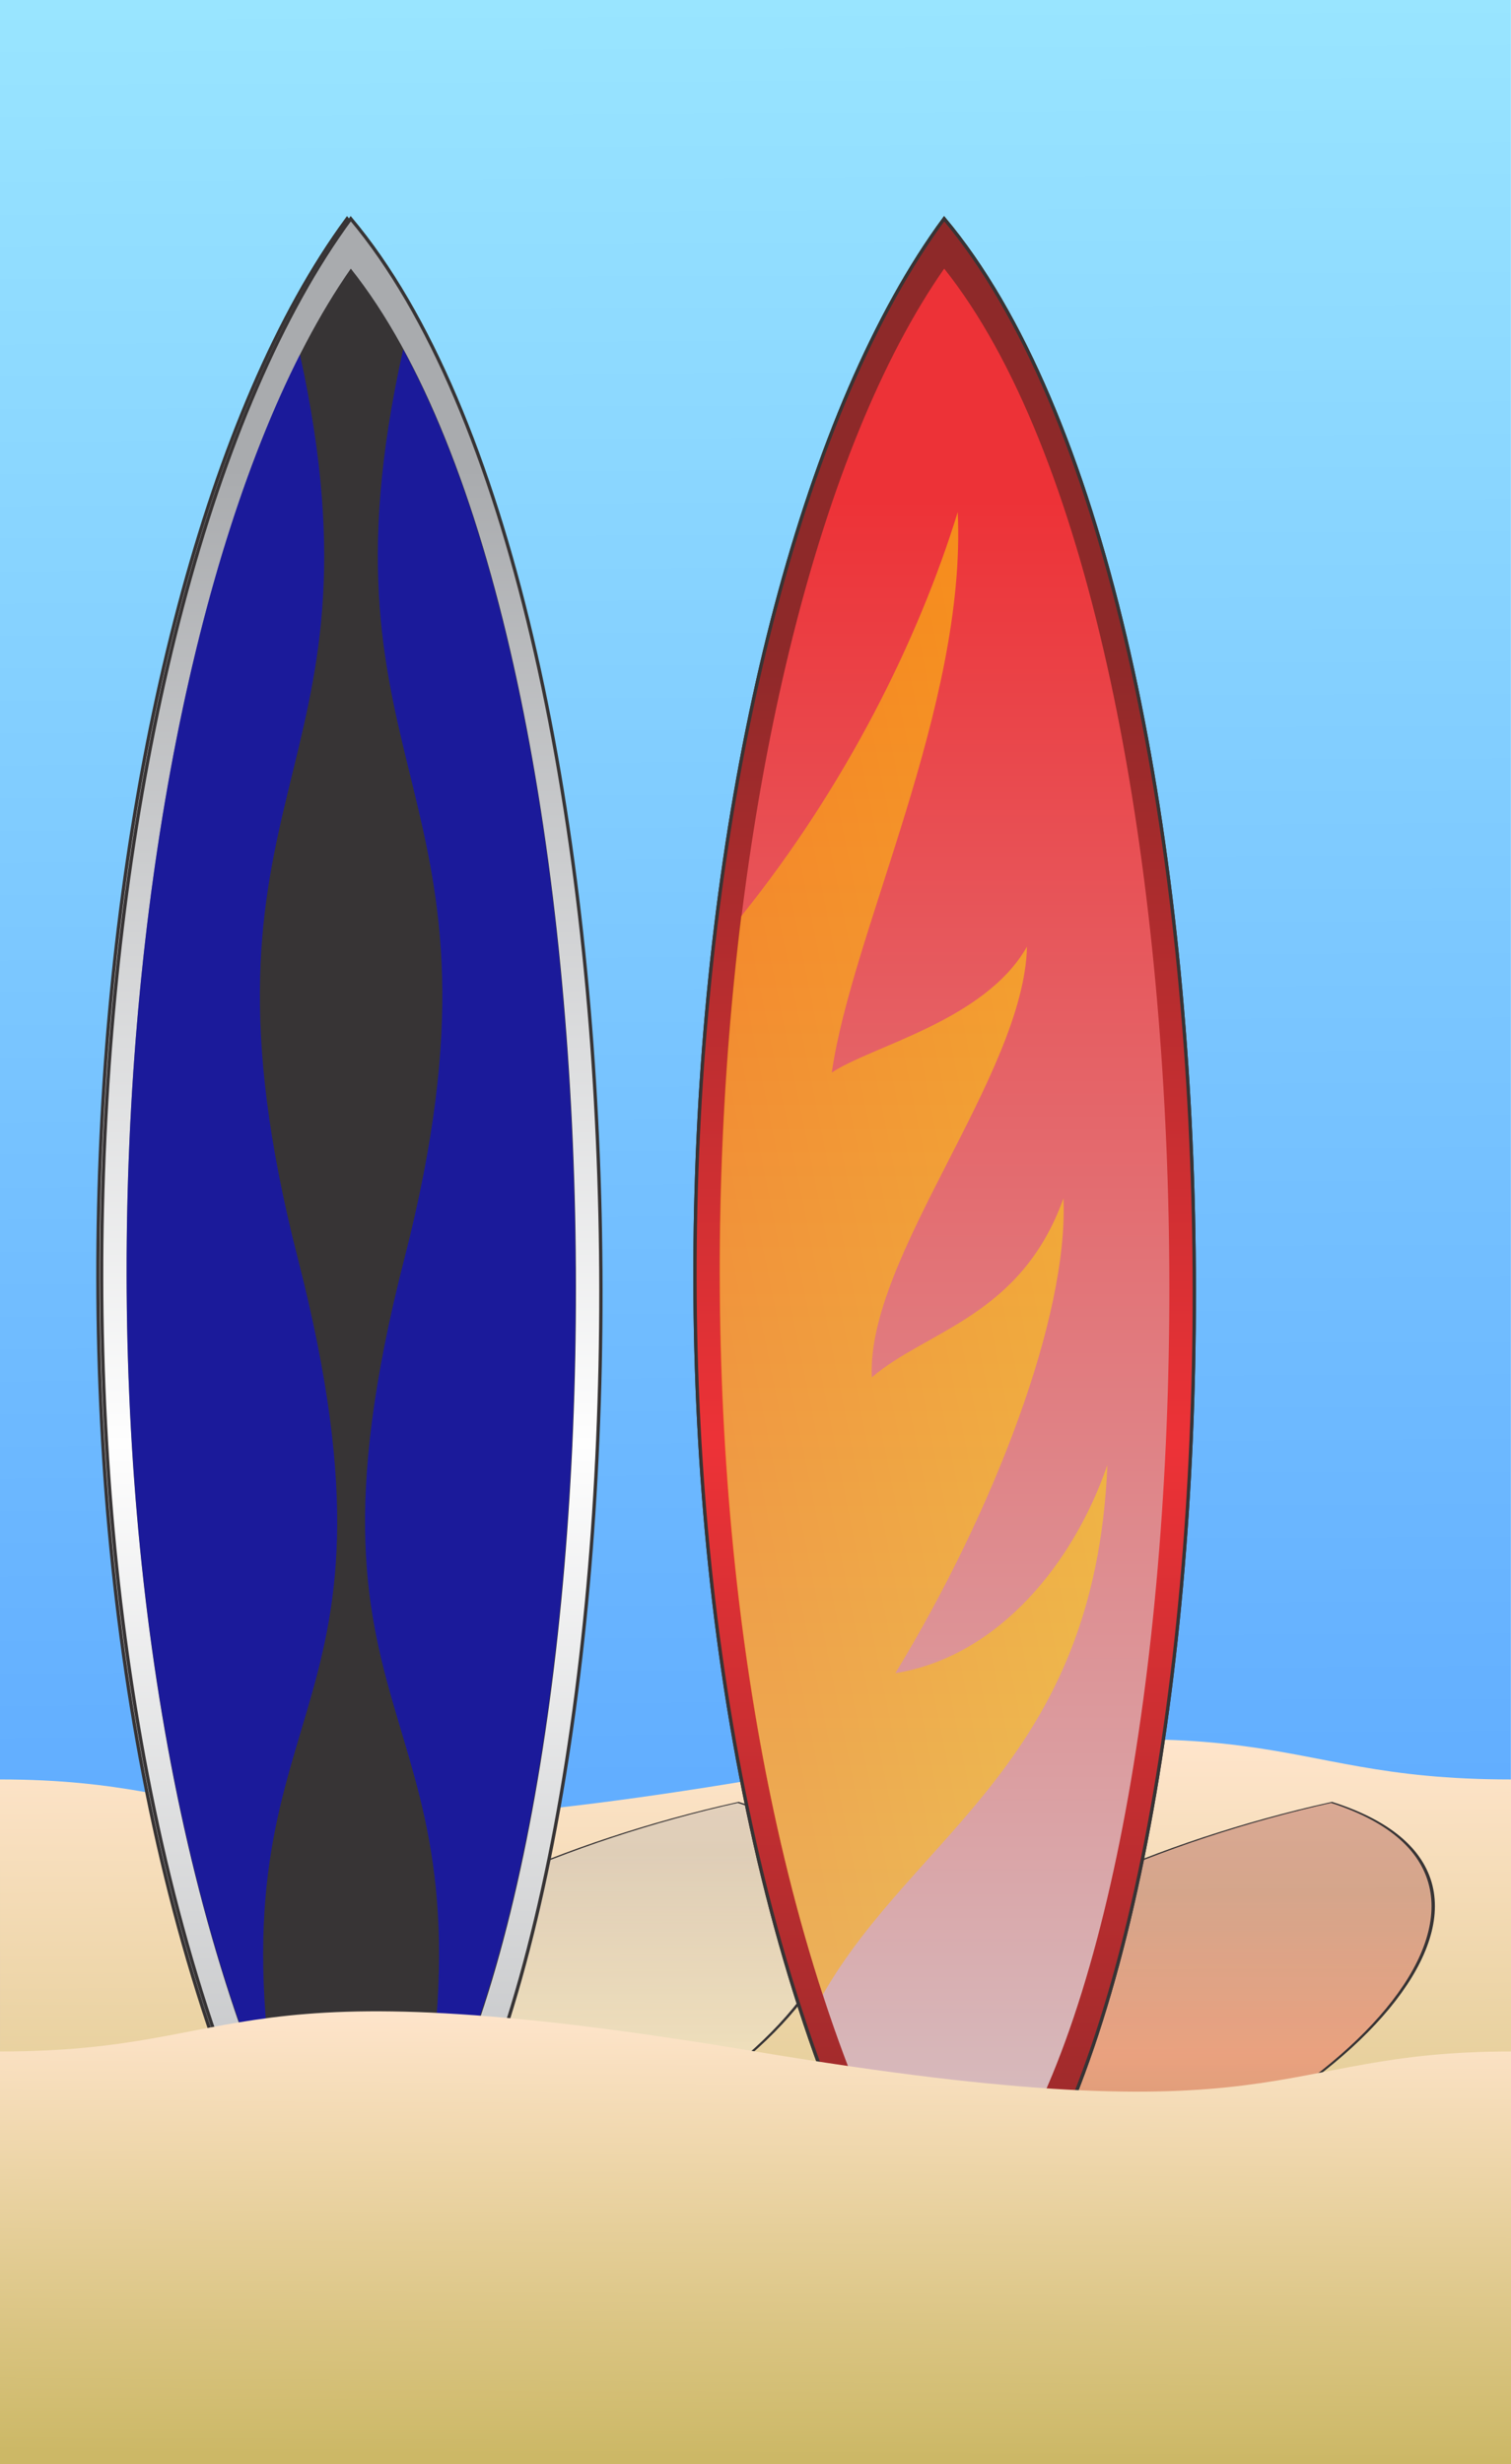
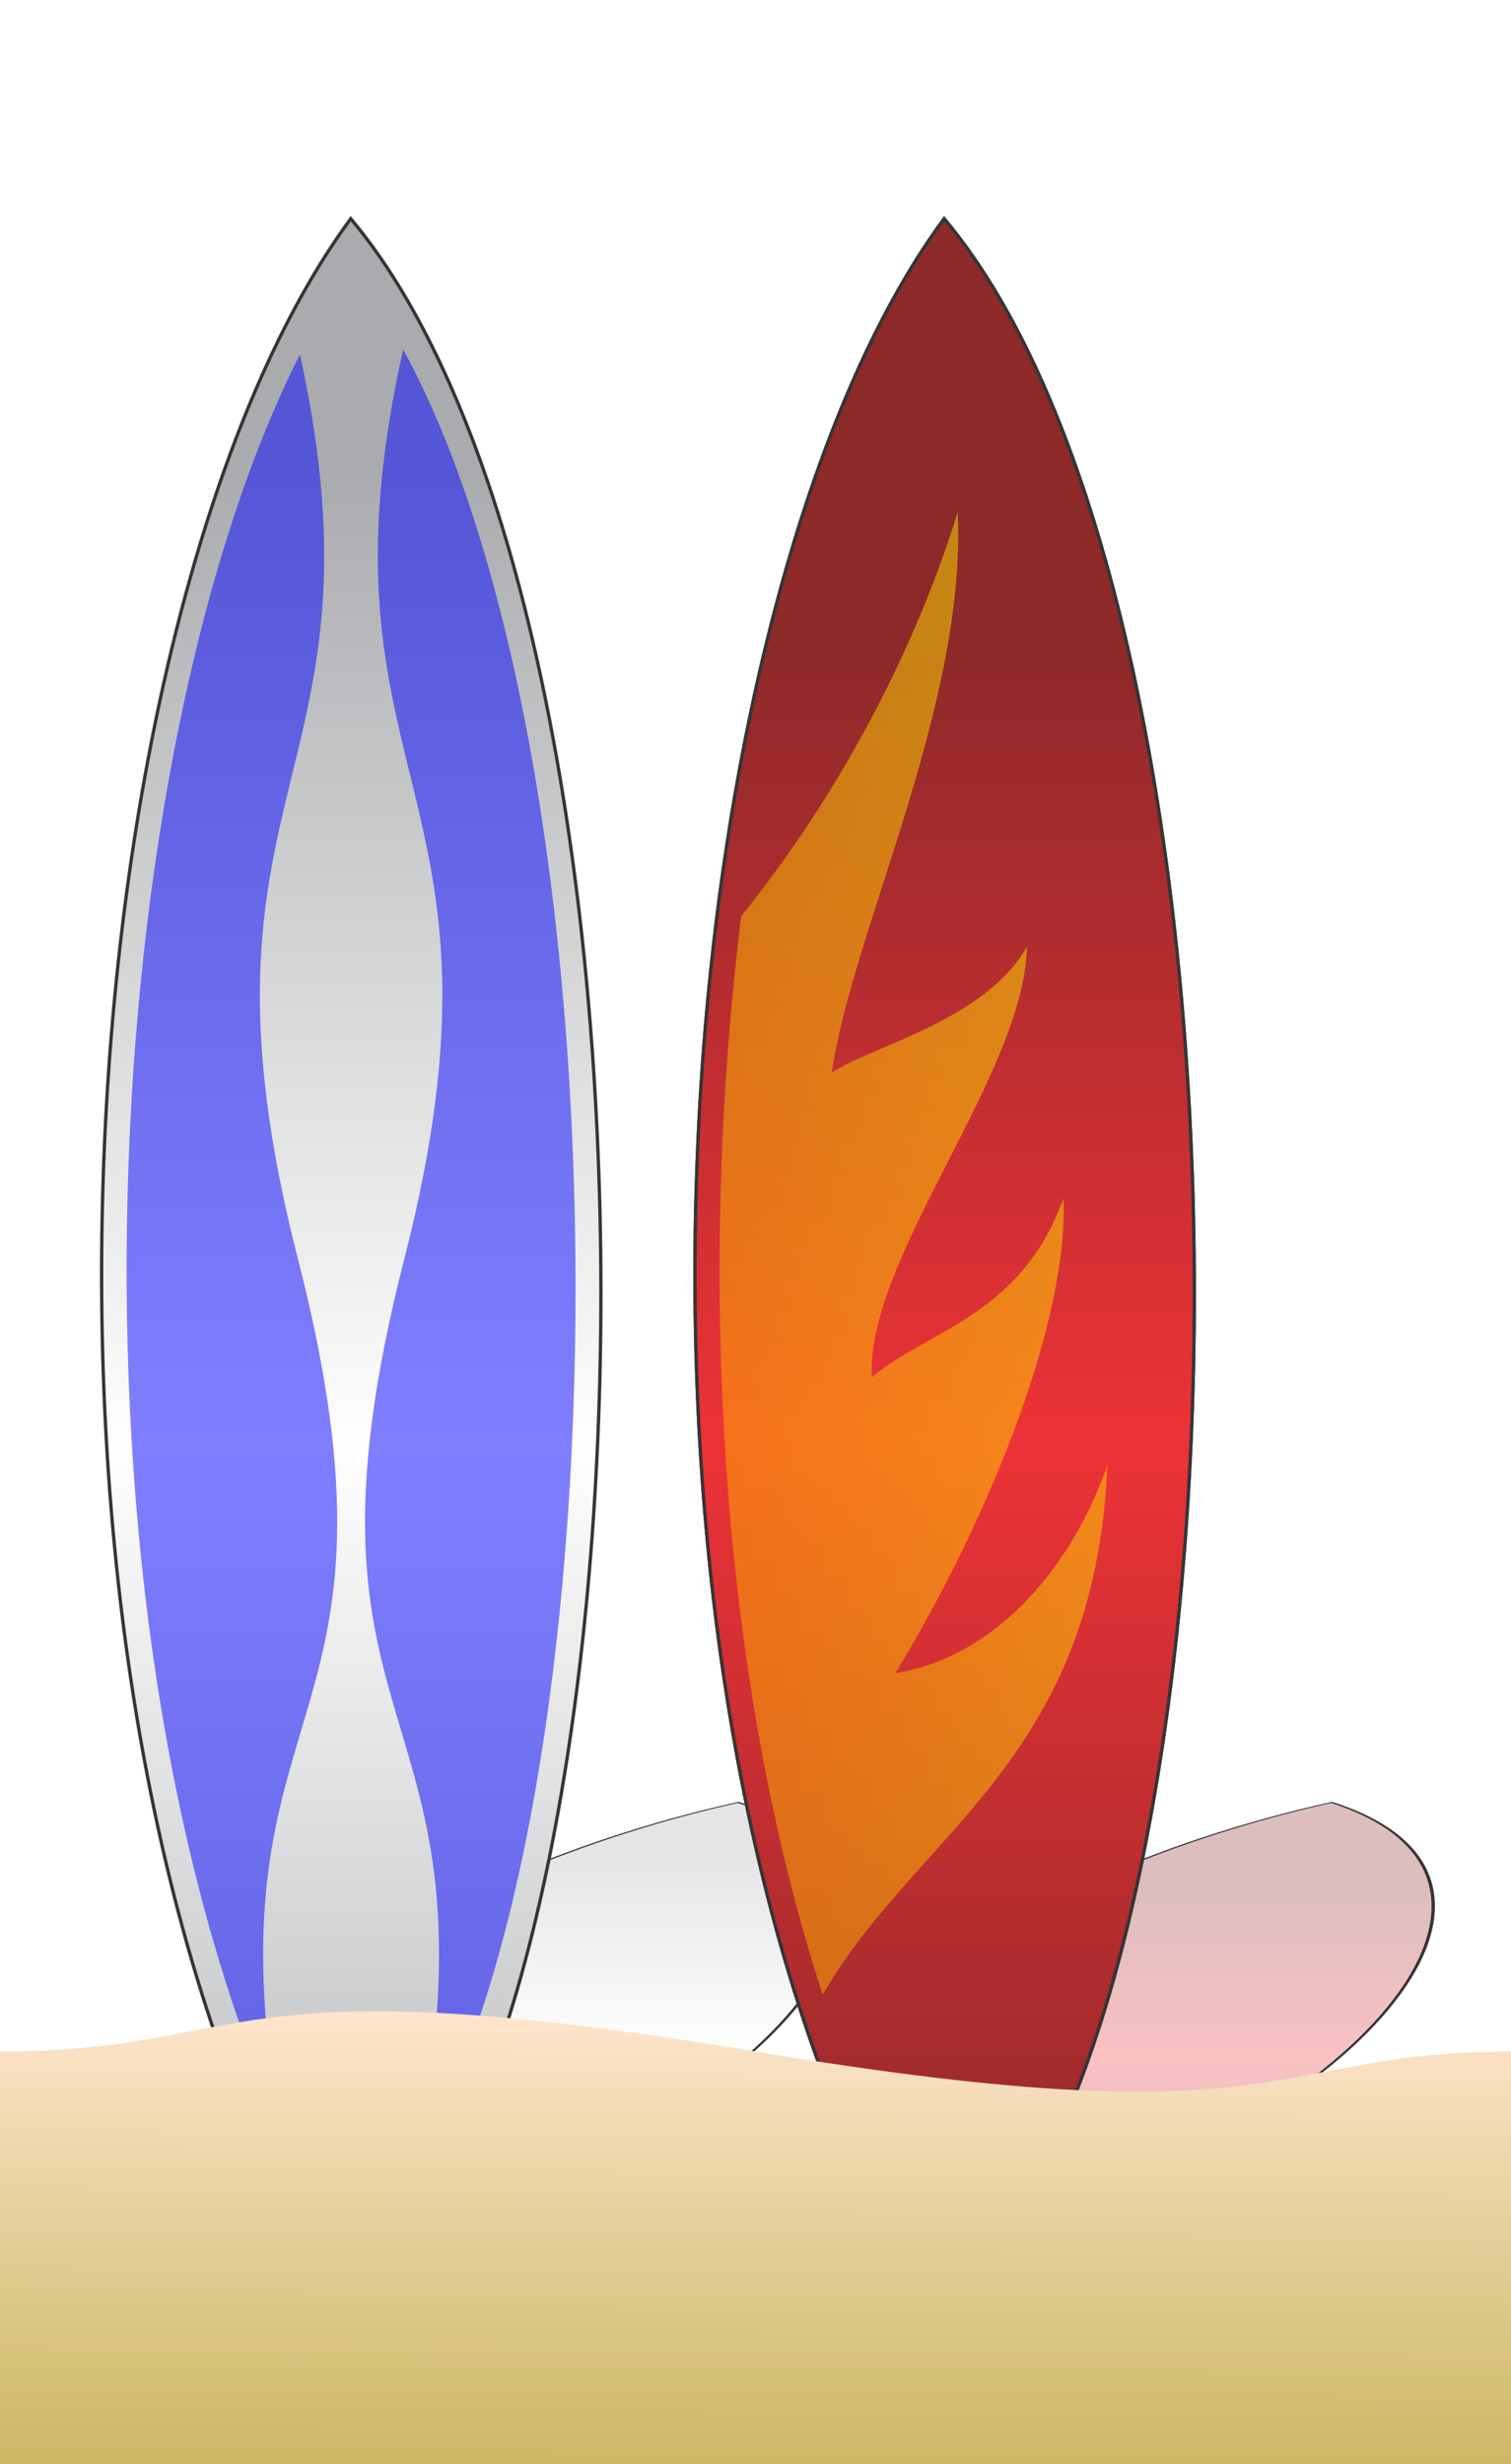
<svg xmlns="http://www.w3.org/2000/svg" xmlns:xlink="http://www.w3.org/1999/xlink" id="svg2" xml:space="preserve" version="1.1" viewBox="0 0 90.935 148.263" fill-rule="evenodd">
  <defs id="defs4">
    <linearGradient id="linearGradient3867">
      <stop id="stop3869" offset="0" stop-color="#ffe5cc" />
      <stop id="stop3871" offset="1" stop-color="#ccb866" />
    </linearGradient>
    <linearGradient id="linearGradient4187" y2="429.02" xlink:href="#linearGradient3867" gradientUnits="userSpaceOnUse" x2="120.62" gradientTransform="matrix(-.282 0 0 .282 68.24 0)" y1="333.74" x1="120.07" />
    <linearGradient id="linearGradient3064">
      <stop id="stop3066" offset="0" stop-color="#090" />
      <stop id="stop3068" offset="1" stop-color="green" />
    </linearGradient>
    <linearGradient id="linearGradient4183" y2="172.31" gradientUnits="userSpaceOnUse" x2="204.09" y1="189.39" x1="118.59">
      <stop id="stop3988" offset="0" stop-color="#ffb200" stop-opacity=".5" />
      <stop id="stop3990" offset="1" stop-color="#ffe500" stop-opacity=".5" />
    </linearGradient>
    <linearGradient id="id0" y2="57.883" gradientUnits="userSpaceOnUse" x2="40.134" y1="25.368" x1="40.134">
      <stop id="stop9" offset="0" stop-color="#f3755b" />
      <stop id="stop11" offset="1" stop-color="#f8ac92" />
    </linearGradient>
    <linearGradient id="id1" y2="117.3" gradientUnits="userSpaceOnUse" x2="50.031" y1="3.161" x1="50.031">
      <stop id="stop14" offset="0" stop-color="#ed3237" />
      <stop id="stop16" offset="1" stop-color="#d2d3d5" />
    </linearGradient>
    <linearGradient id="id2" y2="1.363" gradientUnits="userSpaceOnUse" x2="13.984" y1="119.15" x1="13.984">
      <stop id="stop19" offset="0" stop-color="#a9abae" />
      <stop id="stop21" offset=".502" stop-color="#fefefe" />
      <stop id="stop23" offset="1" stop-color="#a9abae" />
    </linearGradient>
    <linearGradient id="id3" y2="90.292" gradientUnits="userSpaceOnUse" x2="61.256" y1="63.747" x1="61.256">
      <stop id="stop26" offset="0" stop-color="#f5b39c" />
      <stop id="stop28" offset="1" stop-color="#f0dbd2" />
    </linearGradient>
    <linearGradient id="id4" y2="12.18" gradientUnits="userSpaceOnUse" x2="49.917" y1="108.33" x1="49.917">
      <stop id="stop31" offset="0" stop-color="#8e2929" />
      <stop id="stop33" offset=".502" stop-color="#ed3237" />
      <stop id="stop35" offset="1" stop-color="#8e2929" />
    </linearGradient>
    <linearGradient id="linearGradient3082">
      <stop id="stop3084" offset="0" stop-color="#e50000" />
      <stop id="stop3086" offset="1" stop-color="#c00" />
    </linearGradient>
    <linearGradient id="linearGradient4173" y2="-9.42" gradientUnits="userSpaceOnUse" x2="34.294" gradientTransform="matrix(1 0 0 1.133 0 -110.76)" y1="121.43" x1="33.718">
      <stop id="stop3883" offset="0" stop-color="#99e5ff" />
      <stop id="stop3885" offset="1" stop-color="#4d99ff" />
    </linearGradient>
    <linearGradient id="linearGradient4175" y2="429.02" xlink:href="#linearGradient3867" gradientUnits="userSpaceOnUse" x2="120.62" gradientTransform="scale(.282)" y1="275.9" x1="120.07" />
    <radialGradient id="radialGradient4177" xlink:href="#linearGradient3082" gradientUnits="userSpaceOnUse" cy="60.229" cx="51.058" gradientTransform="matrix(1 0 0 4.22 0 -193.95)" r="13.522" />
    <radialGradient id="radialGradient4179" xlink:href="#linearGradient3064" gradientUnits="userSpaceOnUse" cy="60.229" cx="15.125" gradientTransform="matrix(1 0 0 4.22 0 -193.95)" r="13.522" />
    <radialGradient id="radialGradient4181" xlink:href="#linearGradient3082" gradientUnits="userSpaceOnUse" cy="60.229" cx="51.058" gradientTransform="matrix(1 0 0 4.22 -3.296 -207.78)" r="13.522" />
    <radialGradient id="radialGradient4185" xlink:href="#linearGradient3064" gradientUnits="userSpaceOnUse" cy="60.229" cx="15.125" gradientTransform="matrix(1 0 0 4.22 -3.074 -207.78)" r="13.522" />
    <filter id="filter4132" color-interpolation-filters="sRGB">
      <feGaussianBlur id="feGaussianBlur4134" stdDeviation="1.601" />
    </filter>
    <style id="style6" type="text/css">.str0{stroke:#373435;stroke-width:.2}.fil3{fill:#373435}.fil1{fill:url(#id1)}.fil2{fill:url(#id2)}.fil0{fill:url(#id4)}</style>
  </defs>
  <g id="g4150" transform="translate(11.347 26.829)">
-     <path id="rect3879" transform="scale(1 -1)" fill="url(#linearGradient4173)" d="M-11.347-121.43H79.58V26.83h-90.927z" />
-     <path id="rect3864" d="M-11.347 80.241c14.819 0 12.902 5.44 45.468 0s29.975 0 45.468 0v41.193h-90.935z" fill="url(#linearGradient4175)" />
    <g id="g4128" transform="matrix(1 0 -.194 .207 18.408 84.452)" filter="url(#filter4132)">
      <path id="path4069" class="fil0 str0" d="M51.985 106.41l-3.817-2.945-4.035 3.054C26.125 70.861 31.07 8.95 47.731-13.67c19.202 22.866 19.384 96.92 4.253 120.08z" fill-opacity=".3" fill="#000" />
      <path id="path4077" d="M16.274 106.41l-3.817-2.945-4.035 3.054C-9.584 70.861-4.64 8.95 12.02-13.67c19.202 22.866 19.384 96.92 4.253 120.08z" class="fil2 str0" fill-opacity=".3" fill="#000" />
    </g>
    <g id="g4039" transform="translate(-2.258)">
      <g id="g3858" transform="translate(-3.296 -13.828)">
        <path id="_27244296" d="M55.281 120.24l-3.817-2.945-4.036 3.054C29.421 84.69 34.366 22.78 51.028.16 70.228 23.025 70.41 97.08 55.28 120.24z" class="fil0 str0" fill="red" />
        <path id="_27244200" d="M54.859 117.19l-3.435-2.796-3.632 2.9C31.586 83.438 36.036 24.644 51.03 3.164c17.282 21.714 17.446 92.038 3.828 114.03z" class="fil1" fill="url(#radialGradient4177)" />
-         <path id="_27244704" class="fil2 str0" d="M19.348 120.24l-3.817-2.945-4.036 3.054C-6.512 84.69-1.566 22.78 15.095.16c19.202 22.866 19.383 96.92 4.253 120.08z" fill="#00b200" />
        <path id="_27244608" class="fil3" d="M18.925 117.19l-3.435-2.796-3.632 2.9C-4.347 83.438.103 24.644 15.097 3.164c17.282 21.714 17.446 92.038 3.828 114.03z" fill="url(#radialGradient4179)" />
      </g>
      <g id="g4034">
        <path id="path3960" class="fil0 str0" d="M51.985 106.41l-3.817-2.945-4.035 3.054C26.125 70.861 31.07 8.95 47.731-13.67c19.202 22.866 19.384 96.92 4.253 120.08z" fill="red" />
-         <path id="path3962" class="fil1" d="M51.563 103.36l-3.435-2.796-3.632 2.9C28.29 69.602 32.74 10.809 47.735-10.666c17.282 21.714 17.446 92.038 3.828 114.03z" fill="url(#radialGradient4181)" />
        <path id="path3956" d="M172.16 14.125c-8.406 27.26-23.829 58.403-46.219 86.25-9.257 74.712-5.066 161.24 17.406 230.12 19.778-34.561 58.162-49.799 60.75-113.06-7.101 20.709-23.083 40.848-45.246 44.433 21-34.518 36.965-76.202 35.871-101.31-9.067 25.233-29.232 28.145-40.895 38.193-1.221-25.632 32.483-64.485 33.114-91.912-8.958 15.828-33.088 21.16-41.656 26.875 4.238-29.857 28.812-78.32 26.875-119.59z" transform="scale(.282)" fill="url(#linearGradient4183)" />
      </g>
      <g id="g4028">
        <path id="path3964" d="M16.274 106.41l-3.817-2.945-4.035 3.054C-9.584 70.861-4.64 8.95 12.02-13.67c19.202 22.866 19.384 96.92 4.253 120.08z" class="fil2 str0" fill="#00b200" />
-         <path id="path3966" d="M15.852 103.36l-3.435-2.796-3.632 2.9C-7.42 69.602-2.971 10.809 12.024-10.666c17.282 21.714 17.446 92.038 3.828 114.03z" class="fil3" fill="url(#radialGradient4185)" />
        <path id="path3994" d="M53.812-20.594c-20.647 92.481 26.311 92.447.25 194.03-27.274 106.31 22.425 90.982 2.594 191.97 44.614-73.674 46.847-294.77-2.844-386z" transform="scale(.282)" fill-opacity=".5" fill="#00f" />
        <path id="path3996" d="M31.781-19.5c-43.156 85.113-53.472 265.9-4.312 378.09-16.305-93.51 30.518-81.3 3.875-185.15C5.386 72.25 51.819 71.89 31.781-19.5z" transform="scale(.282)" fill-opacity=".5" fill="#00f" />
      </g>
    </g>
    <path id="path3875" d="M79.588 96.61c-14.819 0-12.902 5.44-45.468 0s-29.975 0-45.468 0v24.824h90.935z" fill="url(#linearGradient4187)" />
  </g>
</svg>